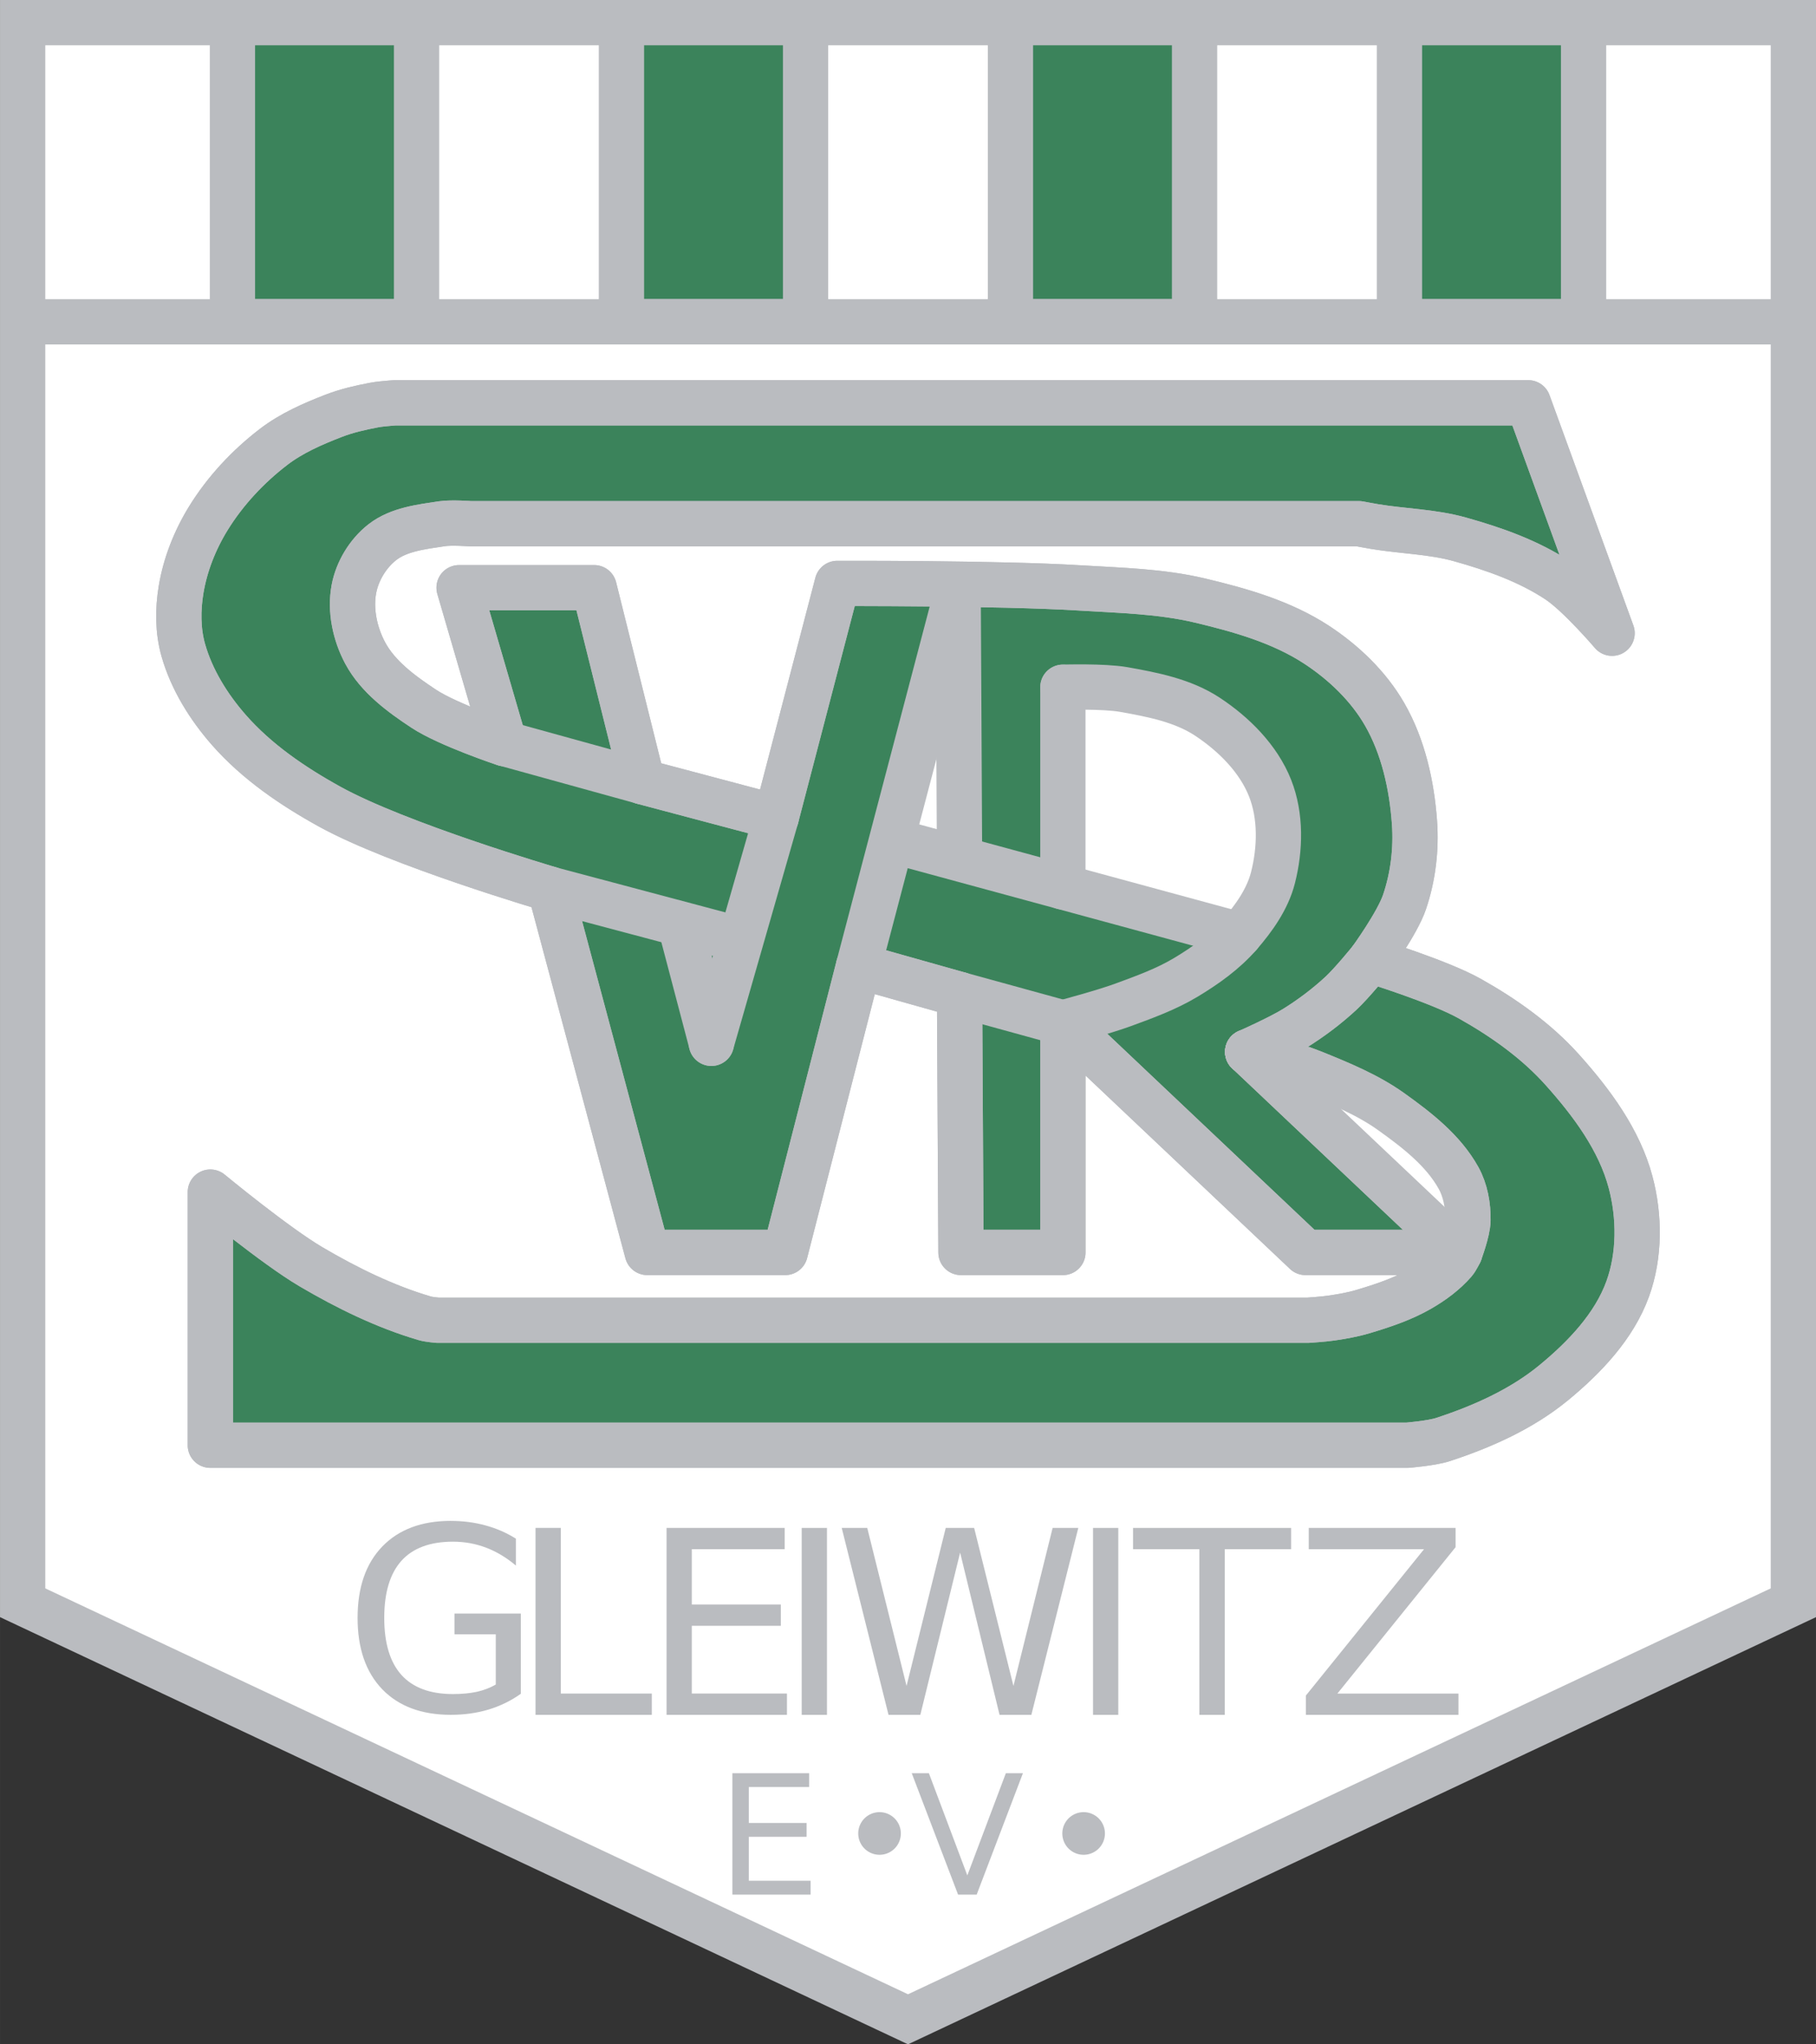
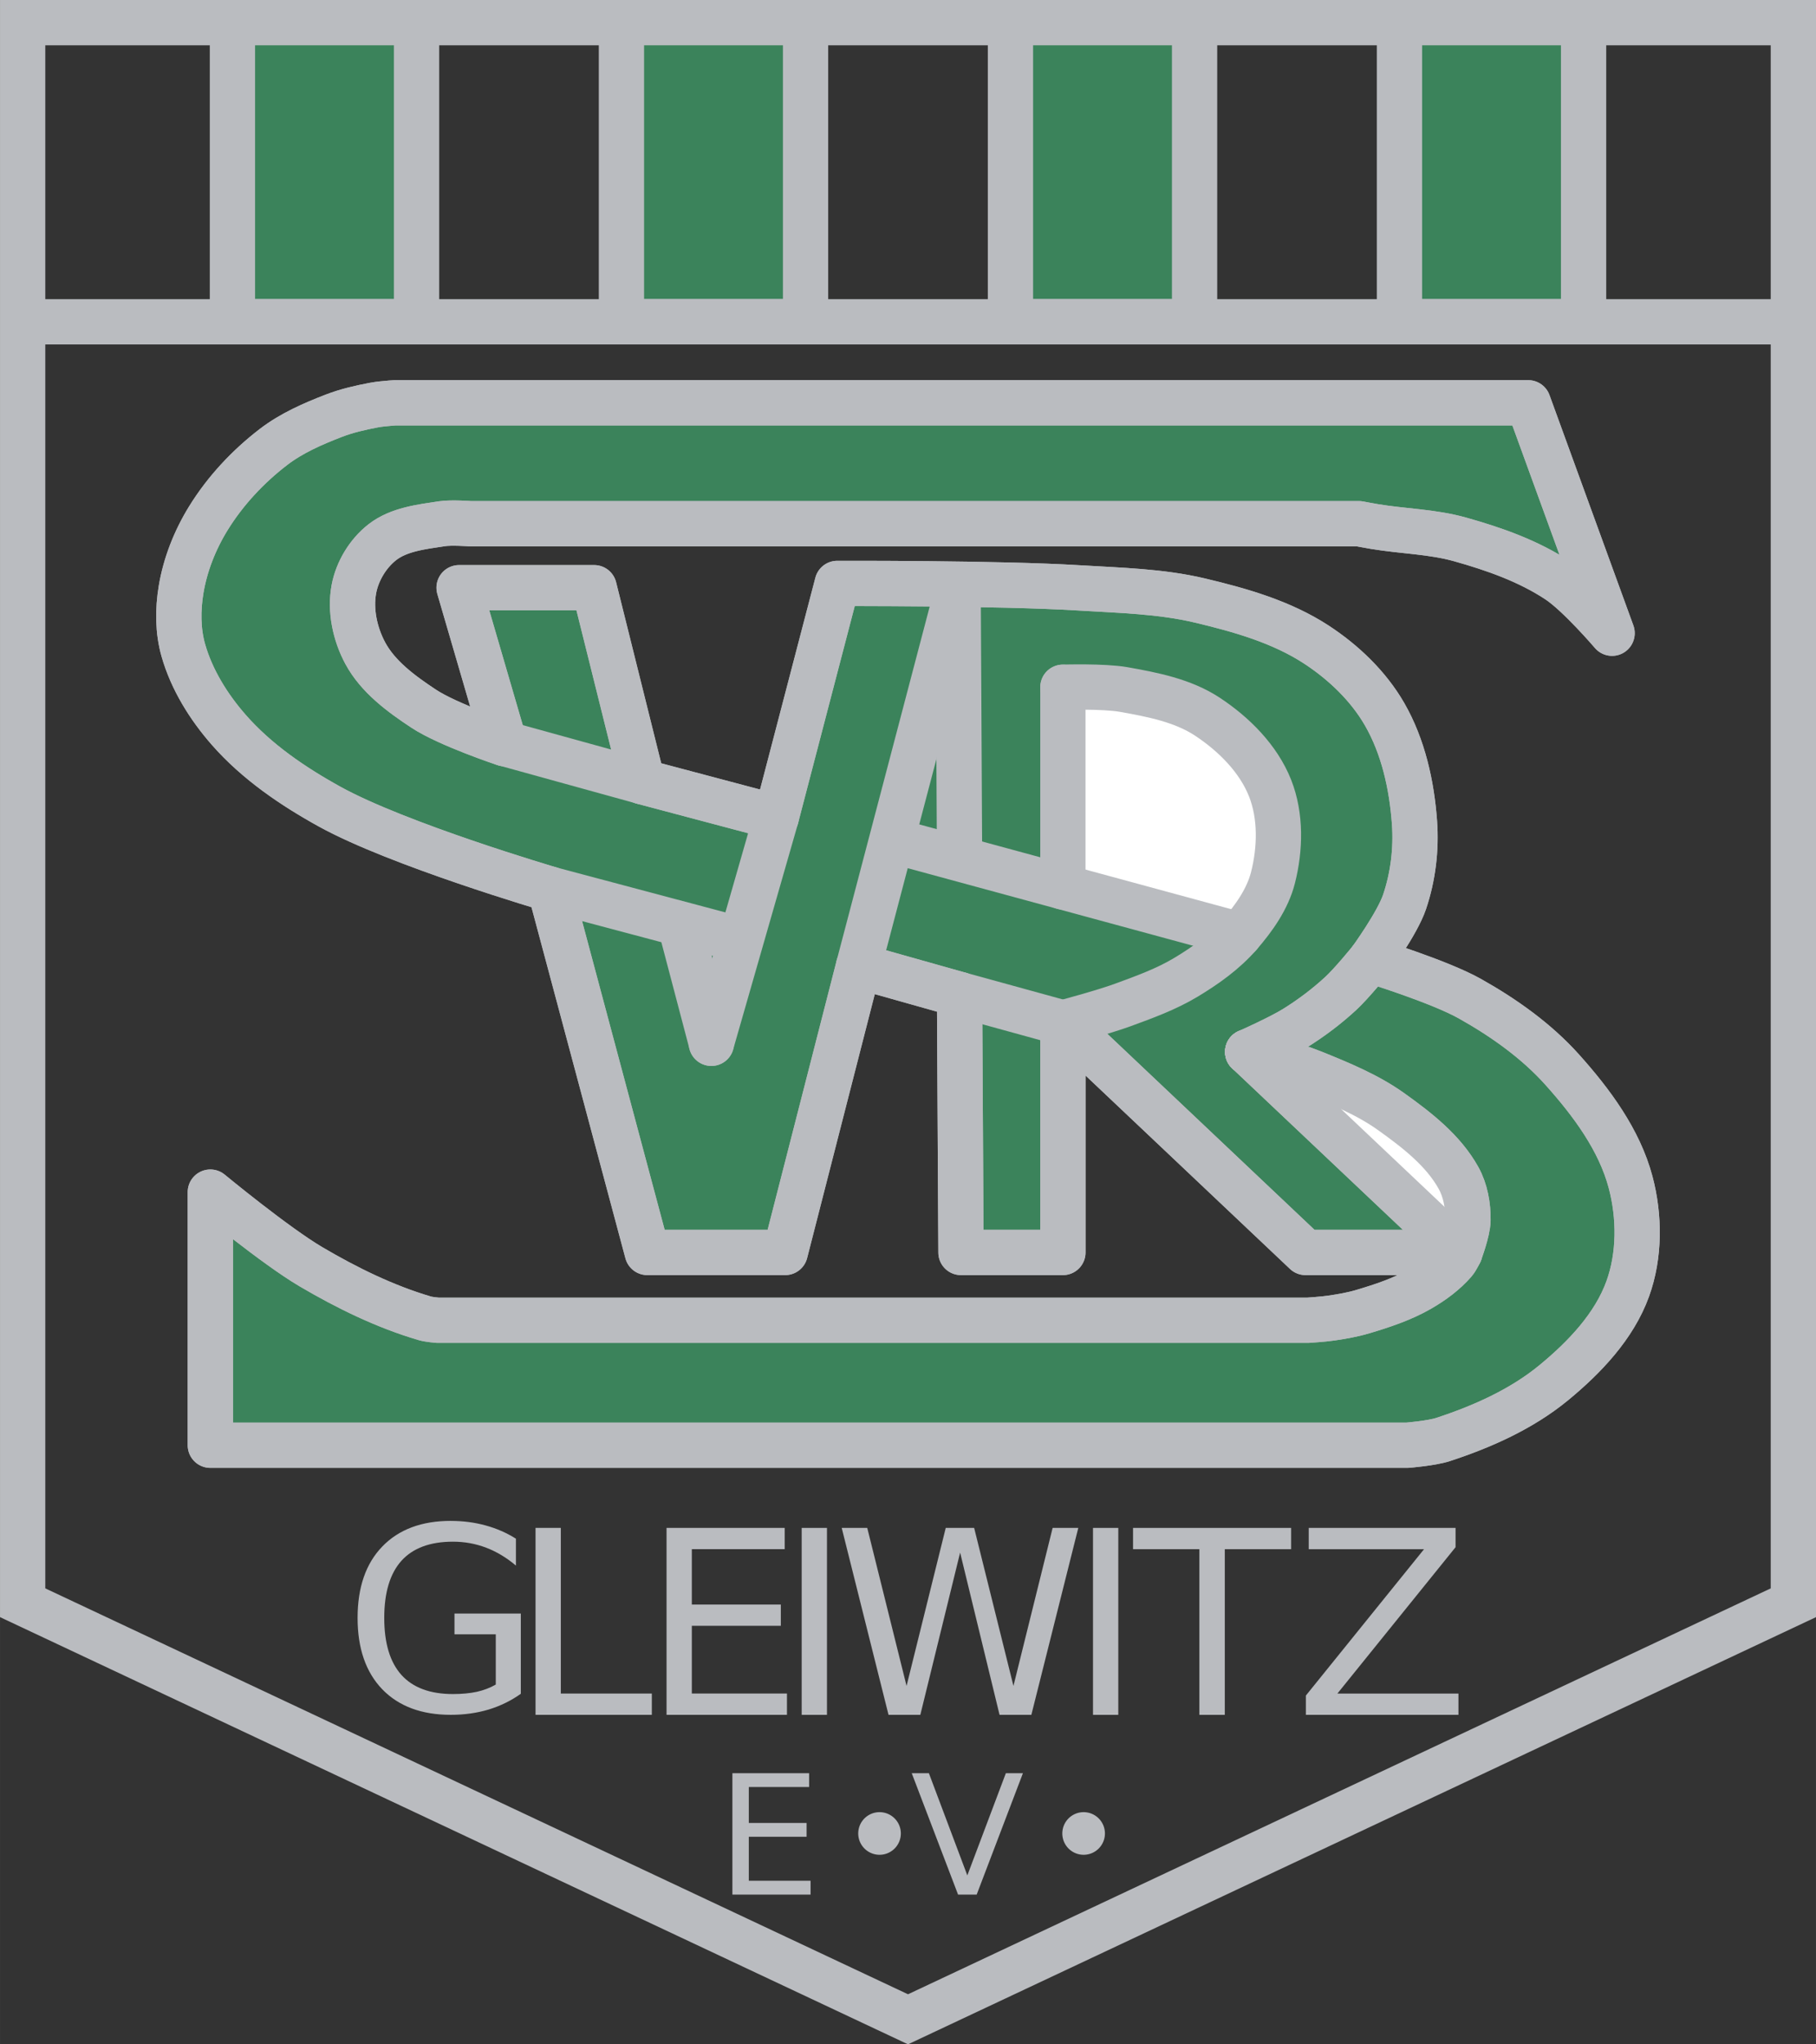
<svg xmlns="http://www.w3.org/2000/svg" xmlns:xlink="http://www.w3.org/1999/xlink" width="681.84" height="767.33" viewBox="0 0 681.838 767.335">
  <rect x="0" y="0" width="681.838" height="767.335" fill="#333333" stroke="none" />
  <g transform="translate(30.643-134.65)">
-     <path d="m-22.14 143.25v593.09l332.42 156.35 332.42-156.35v-593.09h-664.84" fill="#fff" />
    <g stroke="#babcc0" stroke-linecap="square" stroke-width="17">
      <g fill="none">
        <path d="m-22.14 143.15v593.09l332.42 156.35 332.42-156.35v-593.09h-664.84z" />
        <path d="m-17.261 255.44h655.07" fill-rule="evenodd" />
      </g>
      <path d="m56.626 143.15v112.19h69.13v-112.19h-69.13zm146.06 0v112.19h69.13v-112.19h-69.13zm146.06 0v112.19h69.13v-112.19h-69.13zm146.06 0v112.19h69.13v-112.19h-69.13z" fill="#3b835b" />
    </g>
    <g fill="#babcc0">
      <g transform="translate(682.12)">
        <path d="m-543.49 705.51c-10.966 0-19.55 3.212-25.754 9.635-6.172 6.392-9.26 15.322-9.26 26.789 0 11.436 3.087 20.364 9.26 26.787 6.204 6.392 14.788 9.588 25.754 9.588 5.01 0 9.729-.659 14.15-1.975 4.418-1.347 8.459-3.321 12.12-5.922v-30.12h-24.908v7.803h15.508v18.846c-2.099 1.222-4.464 2.129-7.096 2.725-2.632.564-5.624.848-8.977.848-8.585 0-15.04-2.398-19.363-7.191-4.292-4.794-6.438-11.921-6.438-21.383 0-9.493 2.145-16.638 6.438-21.432 4.324-4.794 10.778-7.189 19.363-7.189 4.355 0 8.507.752 12.455 2.256 3.948 1.504 7.674 3.742 11.184 6.719v-10.1c-3.478-2.193-7.284-3.854-11.42-4.982-4.104-1.128-8.443-1.691-13.02-1.691" />
        <path d="m-511.69 708.14v70.17h43.66v-7.99h-34.17v-62.18h-9.492" />
        <path d="m-462.5 708.14v70.17h45.21v-7.99h-35.719v-25.426h33.416v-7.988h-33.416v-20.773h34.873v-7.99h-44.37" />
        <path d="m-302.38 708.15v70.17h9.492v-70.17h-9.492" />
        <path d="m-411.76 708.15v70.17h9.492v-70.17h-9.492" />
        <path d="m-396.73 708.15l17.576 70.17h11.938l14.945-60.908 14.803 60.908h11.938l17.625-70.17h-9.635l-14.711 59.31-14.756-59.31h-10.668l-14.711 59.31-14.758-59.31h-9.586" />
        <path d="m-287.35 708.15v7.99h24.908v62.18h9.541v-62.18h24.908v-7.99h-59.36" />
        <path d="m-221.38 708.15v7.988h43.29l-44.37 54.939v7.238h57.29v-7.99h-45.45l44.37-54.939v-7.236h-55.13" />
      </g>
      <g transform="translate(671.38)">
        <path d="m-427.04 800.22v45.564h29.357v-5.189h-23.19v-16.51h21.697v-5.188h-21.697v-13.488h22.645v-5.189h-28.809" />
        <path d="m-359.7 800.22l17.395 45.563h6.988l17.365-45.563h-6.41l-14.465 38.36-14.434-38.36h-6.439" />
        <path d="m-371.791 814.84a8 8 0 0 0 -8 8 8 8 0 0 0 8 8 8 8 0 0 0 8 -8 8 8 0 0 0 -8 -8m76.627 0a8 8 0 0 0 -8 8 8 8 0 0 0 8 8 8 8 0 0 0 8 -8 8 8 0 0 0 -8 -8" />
      </g>
    </g>
    <g fill-rule="evenodd">
      <path d="m574.64 372.31l-31.494-86.47h-425.47c0 0-1.01.058-1.508.105-2.17.203-4.353.358-6.494.766-5.06.966-10.13 2.115-14.936 3.97-7.921 3.056-15.889 6.528-22.631 11.688-9.615 7.359-18.16 16.497-24.518 26.799-5.02 8.137-8.686 17.362-10.249 26.797-1.241 7.488-1.244 15.456.839 22.755 3.149 11.04 9.515 21.263 17.08 29.892 10.464 11.934 24 21.16 37.899 28.825 25.783 14.225 82.74 30.96 82.74 30.96l36.488 136.36h51.778l27.567-107.5 37.899 10.676.534 96.83h38.27v-86.15l91.1 86.15h57.913c0 0-1.166 2.475-2.053 3.494-3.594 4.132-8.132 7.469-12.876 10.207-6.676 3.854-14.11 6.309-21.502 8.508-3.849 1.146-7.83 1.825-11.803 2.415-2.914.433-8.8.821-8.8.821h-326.68c0 0-3.291-.261-4.863-.724-14.982-4.412-29.22-11.404-42.688-19.319-13.541-7.961-37.856-28.06-37.856-28.06v95.01h449.45c0 0 9.06-.734 13.345-2.135 14.824-4.851 29.593-11.439 41.636-21.352 11.543-9.501 22.673-21.17 27.757-35.23 4.54-12.554 4.495-27.13 1.068-40.03-4.223-15.896-14.647-29.919-25.622-42.17-9.736-10.868-21.976-19.542-34.696-26.69-11.638-6.539-37.37-14.412-37.37-14.412 0 0 10.1-13.88 12.811-21.885 3.225-9.51 4.465-19.877 3.737-29.892-1.018-13.992-4.21-28.409-11.21-40.568-6.089-10.577-15.404-19.482-25.622-26.16-13.06-8.53-28.594-12.949-43.771-16.548-14.746-3.497-30.09-3.8-45.22-4.729-30.25-1.857-90.9-1.676-90.9-1.676l-22.923 87.76-50.21-13.326-18.15-72.828h-50.71l17.08 58.52c0 0-21.21-7.05-30.426-13.145-8.399-5.552-17.12-11.949-21.885-20.818-3.85-7.163-5.762-16.03-4.27-24.02 1.259-6.749 5.265-13.389 10.676-17.615 6.165-4.815 14.684-5.77 22.419-6.939 3.519-.532 10.676 0 10.676 0h333.62c0 0 3.909.742 5.872 1.068 10.65 1.766 21.633 1.89 32.03 4.804 12.823 3.596 25.728 8.126 36.832 15.48 7.868 5.211 20.284 19.75 20.284 19.75z" fill="#3b835b" stroke="#babcc0" stroke-linejoin="round" stroke-linecap="round" stroke-width="17" />
      <path d="m368.85 393.13v71.795l62.72 21.885 11.21-12.811c0 0 5.338-21.08 5.338-22.953 0-1.868-5.872-28.02-5.872-28.02l-25.09-21.619-31.761-8.274z" fill="#fff" />
      <g fill="none" stroke="#babcc0" stroke-linejoin="round" stroke-linecap="round" stroke-width="17">
        <path d="m158.82 413.75l51.778 14.311" />
        <path d="m175.9 468.4l70.887 18.86" />
        <path d="m260.81 441.39l-24.359 84.87" />
        <path d="m224.73 481.73l11.72 44.524" />
        <path d="m329.63 507.93l38.799 10.676" />
      </g>
-       <path d="m313.85 412.59l-8.556 37.802 27.994 9.191-2.453-37.745-10-15.475z" fill="#fff" />
      <g fill="none" stroke="#babcc0" stroke-linejoin="round" stroke-linecap="round" stroke-width="17">
        <path d="m291.73 497.25l37.28-141.78" />
        <path d="m329.63 456.73l-.534-101.63" />
        <path d="m368.43 467.56v-74.951" />
        <path d="m305.29 450.39l129.43 35.17" />
      </g>
    </g>
    <path d="m437.81 529.47l79.63 75.28" fill="none" fill-rule="evenodd" stroke="#babcc0" stroke-linejoin="round" stroke-linecap="round" stroke-width="17" id="0" />
    <path d="m437.81 529.47c0 0 16.627 4.564 24.597 7.796 10.11 4.099 20.392 8.293 29.27 14.633 9.622 6.875 19.554 14.538 25.295 24.877 2.634 4.744 3.634 10.461 3.554 15.888-.061 4.157-3.079 12.09-3.079 12.09" fill="none" fill-rule="evenodd" stroke="#babcc0" stroke-linejoin="round" stroke-linecap="round" stroke-width="17" id="1" />
    <path d="m483.9 495.08c0 0-7.01 8.65-11.09 12.414-5.302 4.896-11.11 9.28-17.242 13.09-5.618 3.496-17.754 8.883-17.754 8.883" fill="none" fill-rule="evenodd" stroke="#babcc0" stroke-linejoin="round" stroke-linecap="round" stroke-width="17" id="2" />
    <g fill-rule="evenodd">
      <path d="m368.43 518.6c0 0 15.11-4.02 22.438-6.711 8.124-2.982 16.364-5.956 23.779-10.418 7.316-4.403 14.468-9.474 20.07-15.918 5.44-6.259 10.548-13.419 12.594-21.456 2.767-10.862 3.043-23.18-1.076-33.608-4.378-11.08-13.629-20.31-23.583-26.857-9.197-6.05-20.578-8.256-31.417-10.177-7.49-1.327-22.804-.855-22.804-.855" fill="none" stroke="#babcc0" stroke-linejoin="round" stroke-linecap="round" stroke-width="17" />
      <path d="m468.4 541.26l23.276 10.646 18.36 14.709 10.489 26.06-5.132 15.58-10.694-16.814c0 0-21.885-15.213-22.419-16.281-.534-1.068-24.287-29.358-24.287-29.358z" fill="#fff" />
      <path d="m574.64 372.31l-31.494-86.47h-425.47c0 0-1.01.058-1.508.105-2.17.203-4.353.358-6.494.766-5.06.966-10.13 2.115-14.936 3.97-7.921 3.056-15.889 6.528-22.631 11.688-9.615 7.359-18.16 16.497-24.518 26.799-5.02 8.137-8.686 17.362-10.249 26.797-1.241 7.488-1.244 15.456.839 22.755 3.149 11.04 9.515 21.263 17.08 29.892 10.464 11.934 24 21.16 37.899 28.825 25.783 14.225 82.74 30.96 82.74 30.96l36.488 136.36h51.778l27.567-107.5 37.899 10.676.534 96.83h38.27v-86.15l91.1 86.15h57.913c0 0-1.166 2.475-2.053 3.494-3.594 4.132-8.132 7.469-12.876 10.207-6.676 3.854-14.11 6.309-21.502 8.508-3.849 1.146-7.83 1.825-11.803 2.415-2.914.433-8.8.821-8.8.821h-326.68c0 0-3.291-.261-4.863-.724-14.982-4.412-29.22-11.404-42.688-19.319-13.541-7.961-37.856-28.06-37.856-28.06v95.01h449.45c0 0 9.06-.734 13.345-2.135 14.824-4.851 29.593-11.439 41.636-21.352 11.543-9.501 22.673-21.17 27.757-35.23 4.54-12.554 4.495-27.13 1.068-40.03-4.223-15.896-14.647-29.919-25.622-42.17-9.736-10.868-21.976-19.542-34.696-26.69-11.638-6.539-37.37-14.412-37.37-14.412 0 0 10.1-13.88 12.811-21.885 3.225-9.51 4.465-19.877 3.737-29.892-1.018-13.992-4.21-28.409-11.21-40.568-6.089-10.577-15.404-19.482-25.622-26.16-13.06-8.53-28.594-12.949-43.771-16.548-14.746-3.497-30.09-3.8-45.22-4.729-30.25-1.857-90.9-1.676-90.9-1.676l-22.923 87.76-50.21-13.326-18.15-72.828h-50.71l17.08 58.52c0 0-21.21-7.05-30.426-13.145-8.399-5.552-17.12-11.949-21.885-20.818-3.85-7.163-5.762-16.03-4.27-24.02 1.259-6.749 5.265-13.389 10.676-17.615 6.165-4.815 14.684-5.77 22.419-6.939 3.519-.532 10.676 0 10.676 0h333.62c0 0 3.909.742 5.872 1.068 10.65 1.766 21.633 1.89 32.03 4.804 12.823 3.596 25.728 8.126 36.832 15.48 7.868 5.211 20.284 19.75 20.284 19.75z" fill="none" stroke="#babcc0" stroke-linejoin="round" stroke-linecap="round" stroke-width="17" />
    </g>
    <use xlink:href="#2" />
    <use xlink:href="#0" />
    <use xlink:href="#1" />
  </g>
</svg>